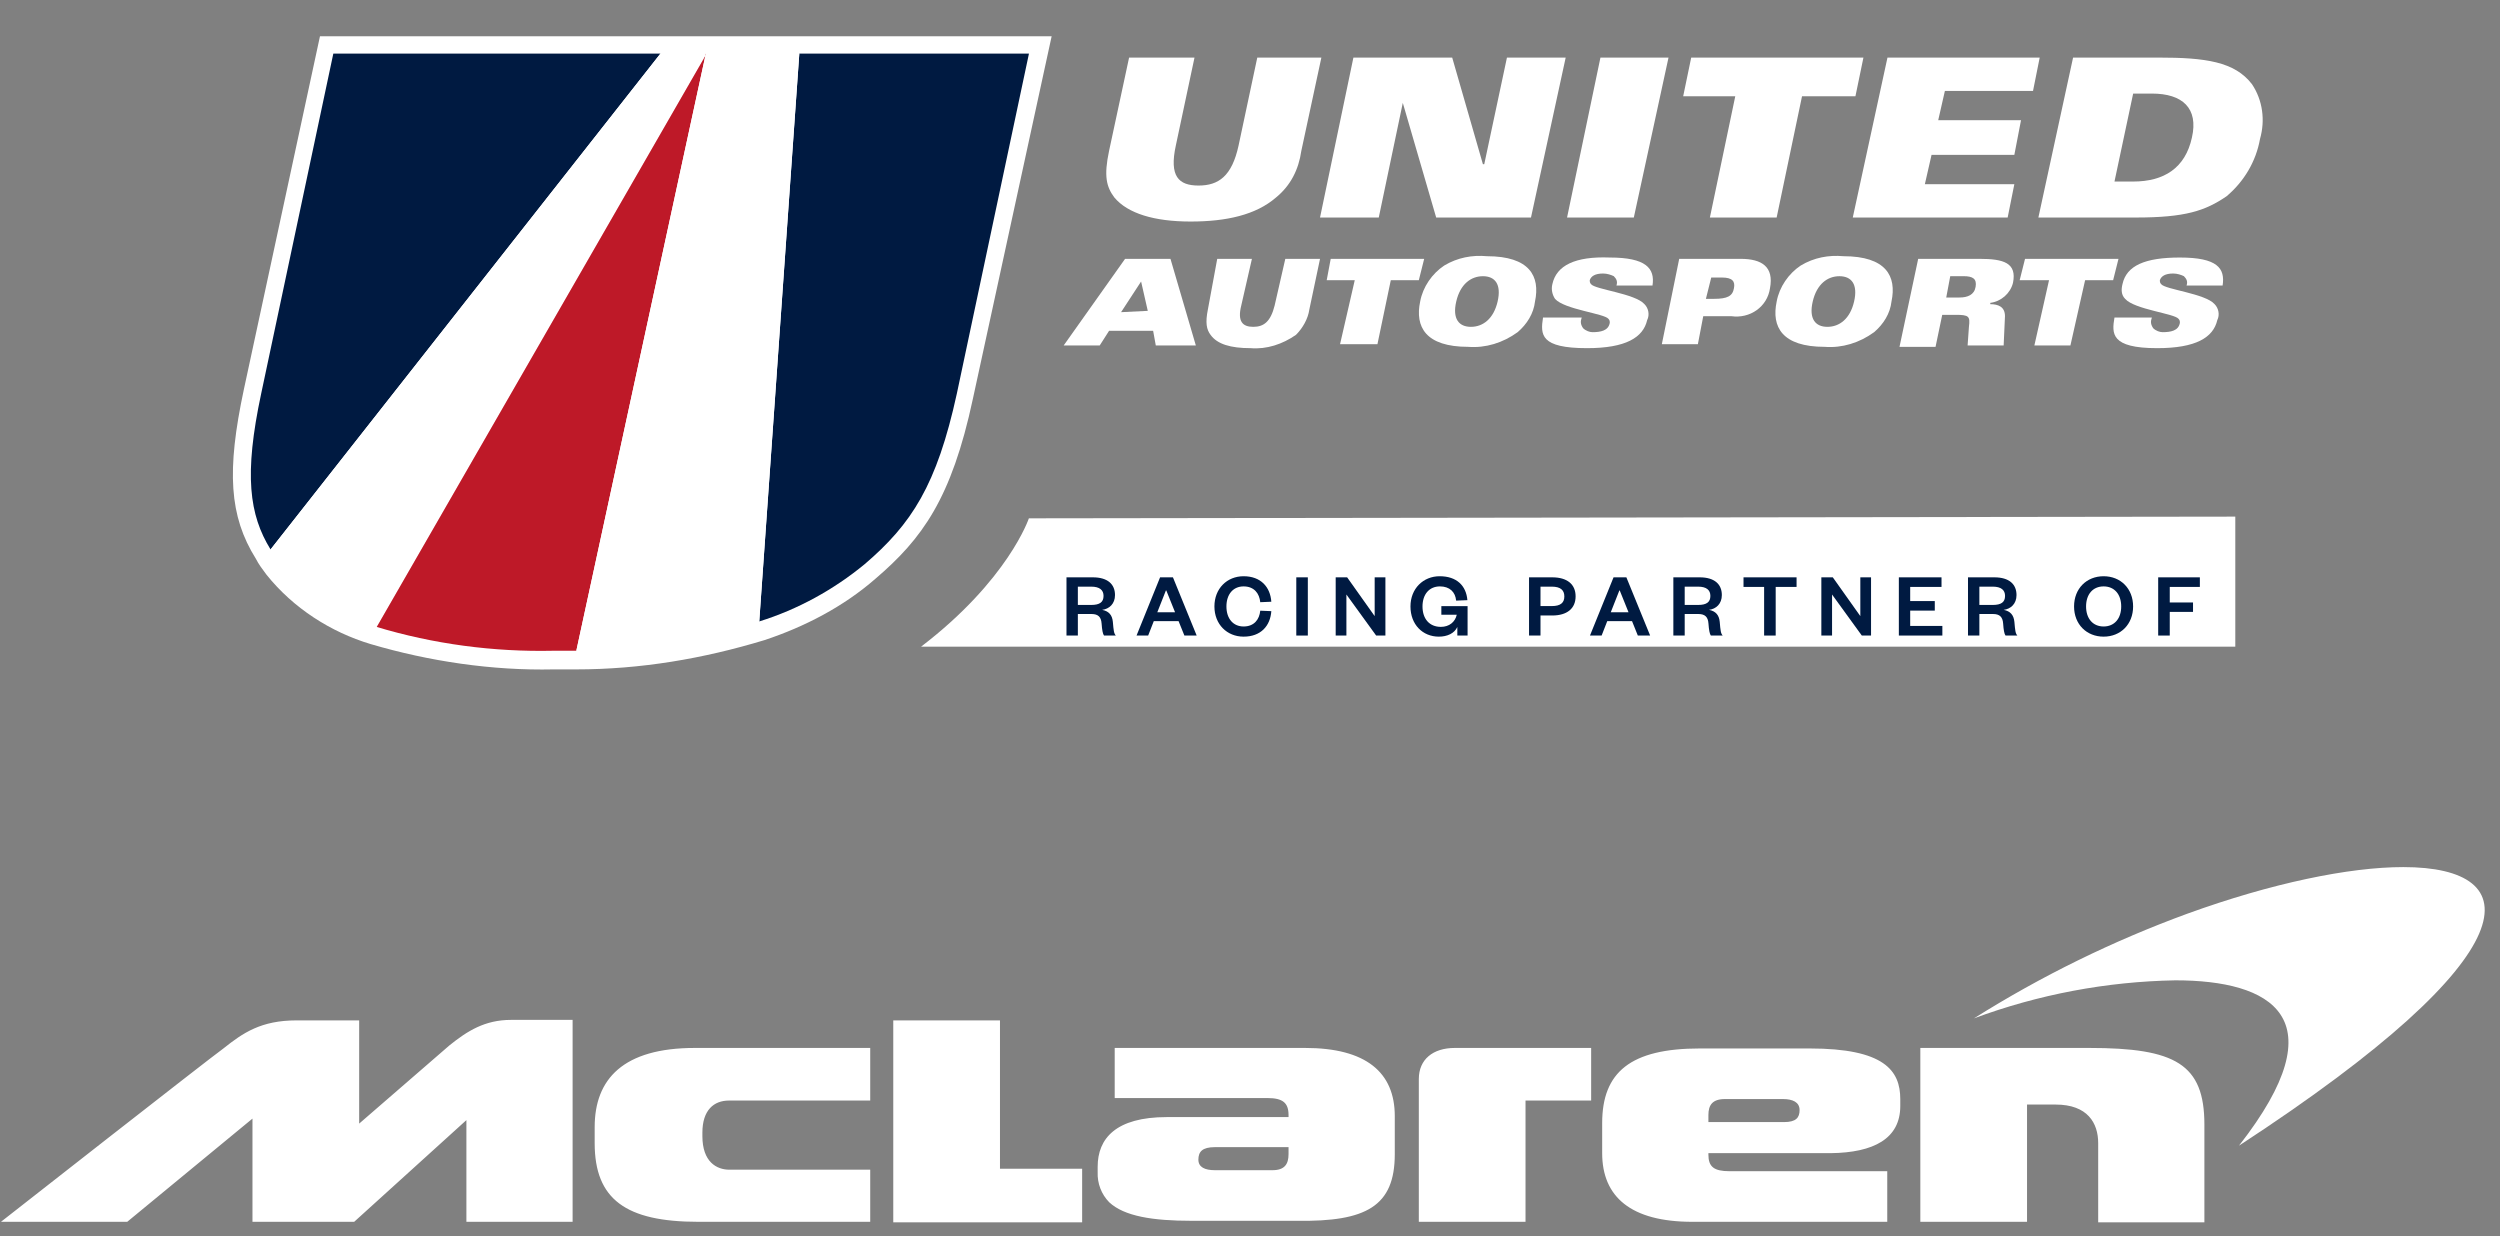
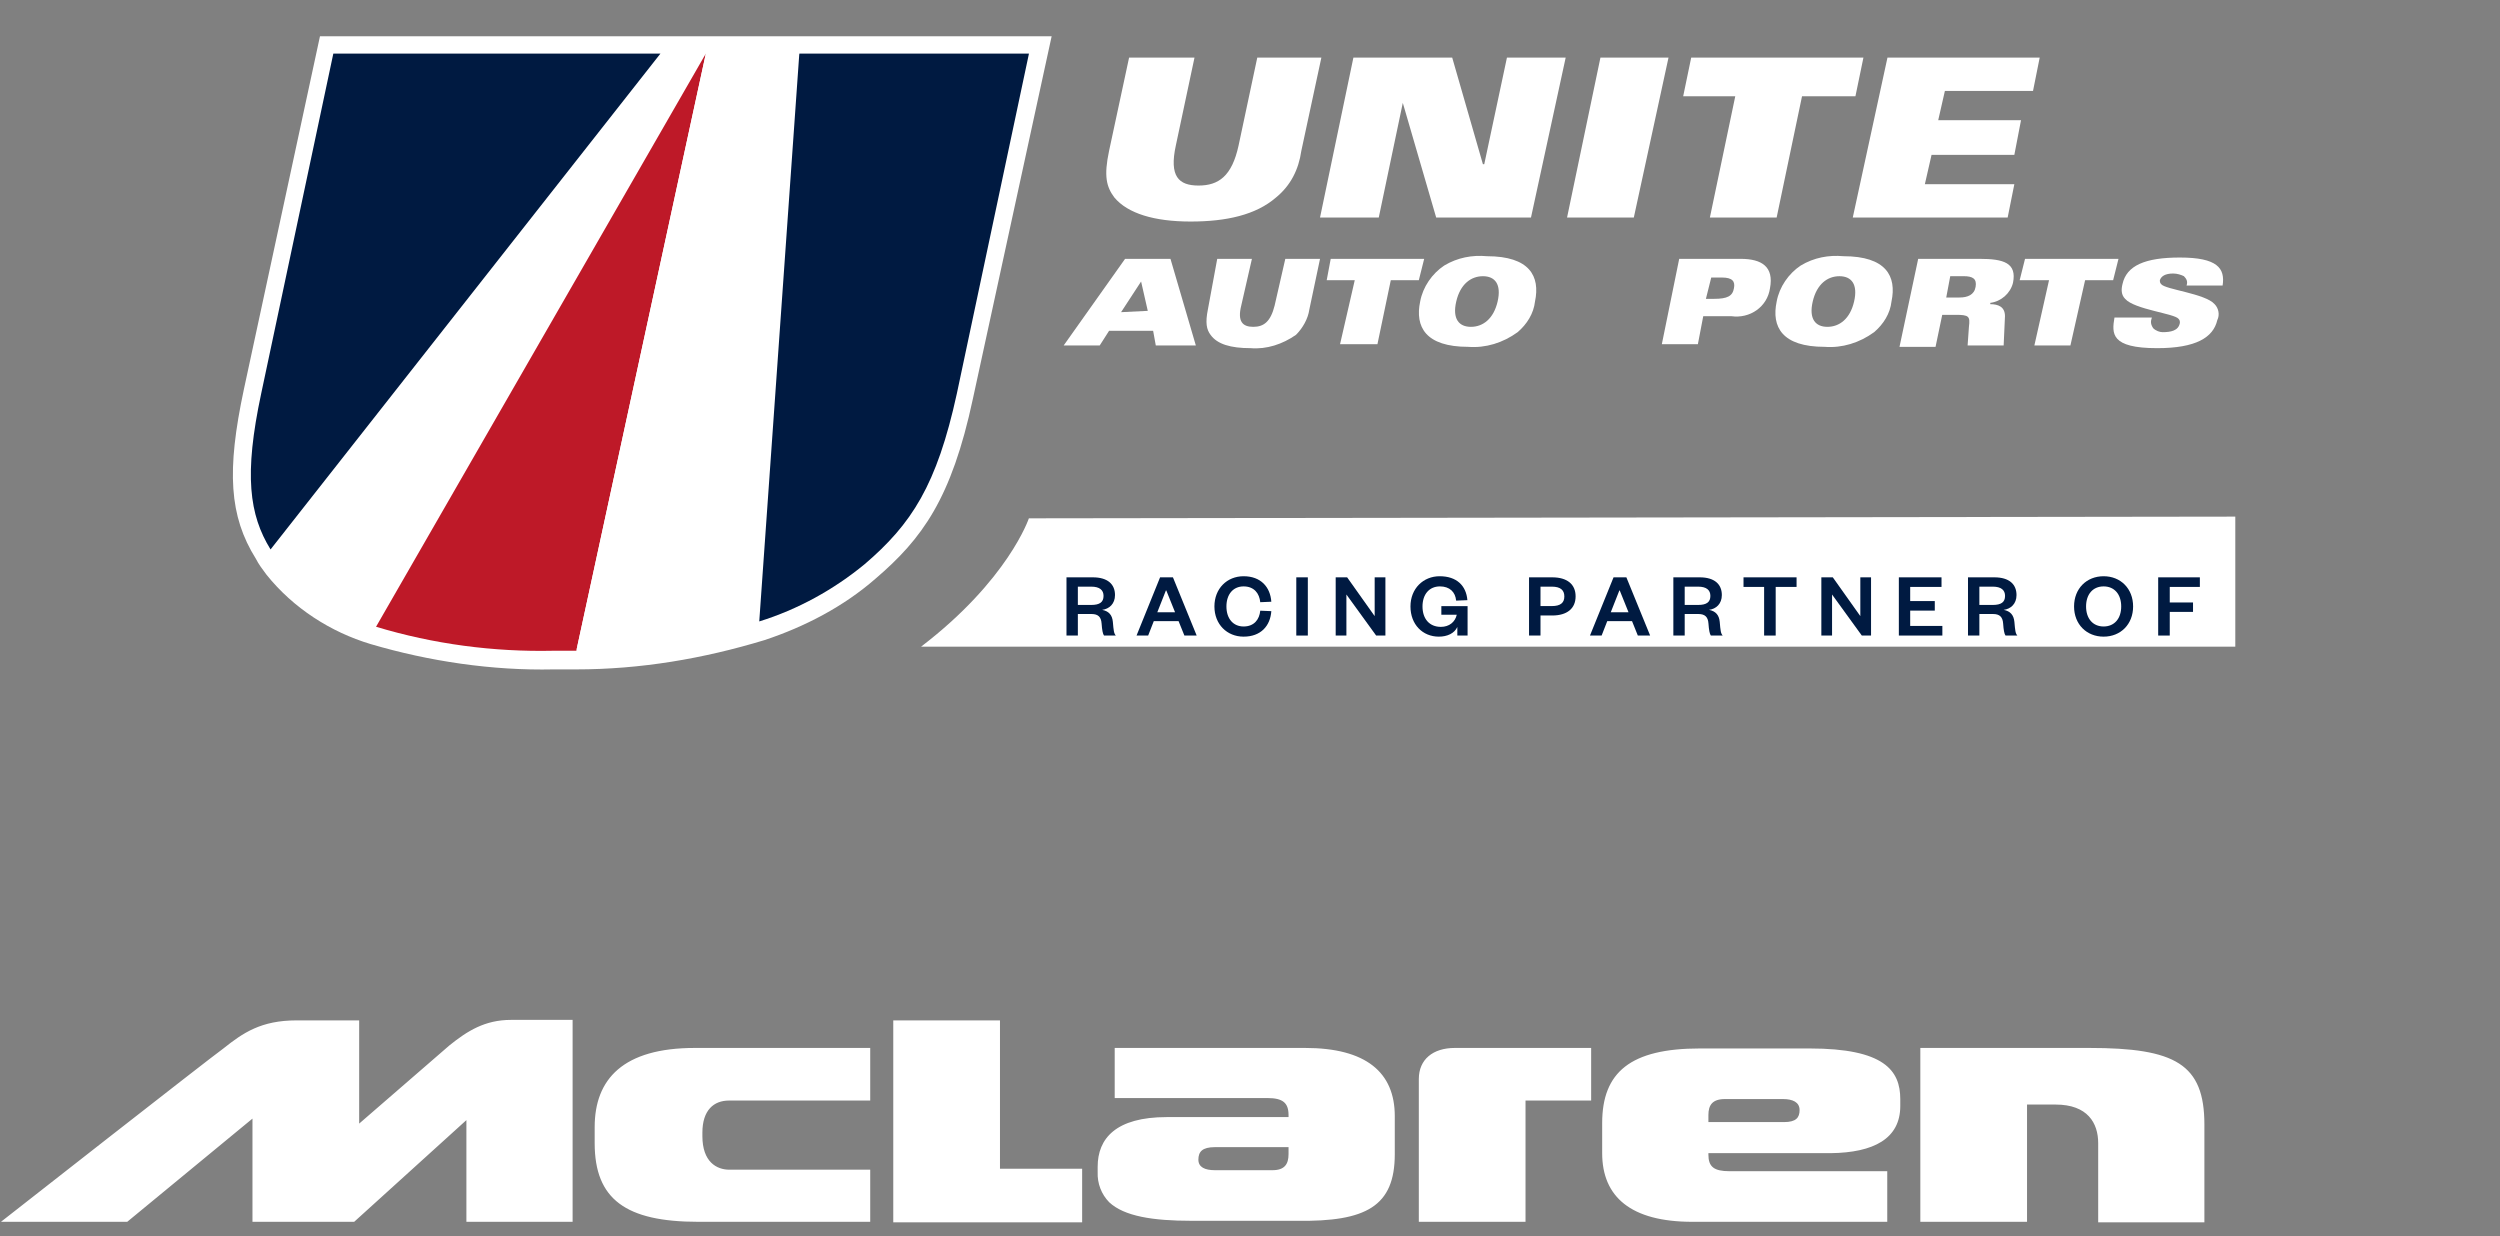
<svg xmlns="http://www.w3.org/2000/svg" width="91" height="45" viewBox="0 0 91 45" fill="none">
  <rect x="0" y="0" width="91" height="45" fill="#808080" stroke="none" />
  <path d="M33.527 23.539C36.704 21.109 37.451 18.867 37.451 18.867L81.365 18.805V23.539H33.527Z" fill="white" />
  <path d="M11.647 1.32L8.876 14.178C8.245 17.137 8.342 18.787 9.314 20.339C9.411 20.534 9.557 20.728 9.703 20.922C10.675 22.135 12.036 23.008 13.493 23.445C15.632 24.075 17.916 24.415 20.152 24.366C20.346 24.366 20.541 24.366 20.686 24.366C20.784 24.366 20.881 24.366 20.978 24.366C23.311 24.366 25.595 23.978 27.831 23.299C29.289 22.814 30.698 22.086 31.865 21.067C33.566 19.612 34.635 18.156 35.413 14.517L38.28 1.32H11.647Z" fill="white" />
  <path d="M20.784 1.951H12.133L9.508 14.323C8.876 17.283 9.071 18.738 9.848 20L24.04 1.951H20.784Z" fill="#001A41" />
  <path d="M29.095 1.951L27.637 22.62C29.046 22.183 30.358 21.456 31.476 20.534C33.177 19.078 34.1 17.671 34.83 14.323L37.454 1.951H29.095Z" fill="#001A41" />
  <path d="M25.692 1.951L13.688 22.814C15.777 23.445 17.964 23.736 20.151 23.687C20.443 23.687 20.686 23.687 20.978 23.687L25.692 1.951Z" fill="#BE1928" />
-   <path d="M24.04 1.951L9.849 20C9.946 20.194 10.092 20.34 10.189 20.534C11.112 21.65 12.327 22.474 13.688 22.863L25.693 1.999L24.04 1.951Z" fill="white" />
-   <path d="M28.998 1.951H25.693L20.978 23.687C23.263 23.687 25.498 23.348 27.637 22.62L29.095 1.951H28.998Z" fill="white" />
+   <path d="M28.998 1.951H25.693L20.978 23.687L29.095 1.951H28.998Z" fill="white" />
  <path d="M41.099 2.096H43.48L42.8 5.298C42.557 6.414 42.897 6.754 43.626 6.754C44.355 6.754 44.841 6.414 45.084 5.298L45.765 2.096H48.098L47.368 5.492C47.271 6.171 46.98 6.754 46.445 7.19C45.716 7.821 44.647 8.064 43.335 8.064C42.022 8.064 41.05 7.772 40.564 7.19C40.273 6.802 40.175 6.414 40.37 5.492L41.099 2.096Z" fill="white" />
  <path d="M49.264 2.096H52.86L53.978 5.977H54.027L54.853 2.096H56.991L55.728 7.918H52.277L51.062 3.745L50.187 7.918H48.049L49.264 2.096Z" fill="white" />
  <path d="M58.256 2.096H60.734L59.471 7.918H57.041L58.256 2.096Z" fill="white" />
  <path d="M63.164 3.503H61.268L61.56 2.096H67.829L67.538 3.503H65.594L64.67 7.918H62.24L63.164 3.503Z" fill="white" />
  <path d="M68.704 2.096H74.245L74.002 3.309H70.794L70.551 4.376H73.565L73.322 5.638H70.308L70.065 6.705H73.322L73.079 7.918H67.441L68.704 2.096Z" fill="white" />
-   <path d="M76.967 6.608H77.647C78.765 6.608 79.543 6.123 79.786 5.007C80.029 3.939 79.446 3.406 78.328 3.406H77.647L76.967 6.608ZM75.46 2.096H78.571C80.272 2.096 81.341 2.241 81.973 3.066C82.362 3.648 82.459 4.376 82.265 5.055C82.119 5.88 81.681 6.608 81.05 7.142C80.272 7.675 79.543 7.918 77.745 7.918H74.197L75.46 2.096Z" fill="white" />
  <path d="M41.779 11.315L41.536 10.247L40.807 11.363L41.779 11.315ZM40.953 9.422H42.605L43.529 12.576H42.071L41.974 12.042H40.37L40.029 12.576H38.717L40.953 9.422Z" fill="white" />
  <path d="M44.307 9.422H45.57L45.182 11.12C45.036 11.703 45.23 11.897 45.619 11.897C46.008 11.897 46.251 11.703 46.397 11.12L46.785 9.422H48.049L47.66 11.266C47.612 11.606 47.417 11.945 47.174 12.188C46.688 12.528 46.105 12.722 45.522 12.673C44.793 12.673 44.307 12.528 44.064 12.188C43.918 11.994 43.869 11.751 43.967 11.266L44.307 9.422Z" fill="white" />
  <path d="M49.313 10.199H48.292L48.438 9.422H51.84L51.645 10.199H50.625L50.139 12.528H48.778L49.313 10.199Z" fill="white" />
  <path d="M53.979 10.054C53.541 10.054 53.152 10.345 53.007 10.976C52.861 11.606 53.104 11.897 53.541 11.897C53.979 11.897 54.367 11.606 54.513 10.976C54.659 10.345 54.416 10.054 53.979 10.054ZM55.242 12.091C54.708 12.48 54.076 12.674 53.444 12.625C51.889 12.625 51.5 11.897 51.694 10.976C51.791 10.442 52.132 9.957 52.569 9.666C53.055 9.374 53.59 9.277 54.124 9.326C55.68 9.326 56.068 10.054 55.874 10.976C55.825 11.412 55.582 11.8 55.242 12.091Z" fill="white" />
-   <path d="M57.575 11.557C57.526 11.703 57.526 11.8 57.624 11.945C57.721 12.042 57.867 12.091 57.964 12.091C58.255 12.091 58.547 12.042 58.596 11.751C58.596 11.703 58.596 11.654 58.547 11.606C58.401 11.412 56.943 11.266 56.603 10.878C56.506 10.732 56.457 10.538 56.506 10.344C56.652 9.665 57.332 9.325 58.596 9.374C59.908 9.374 60.248 9.762 60.151 10.393H58.839C58.887 10.247 58.839 10.15 58.742 10.053C58.644 10.005 58.498 9.956 58.353 9.956C58.061 9.956 57.915 10.053 57.867 10.198C57.867 10.247 57.867 10.296 57.915 10.344C58.061 10.538 59.519 10.684 59.859 11.072C60.005 11.217 60.054 11.46 59.956 11.654C59.811 12.285 59.179 12.673 57.769 12.673C56.068 12.673 56.068 12.188 56.166 11.557H57.575Z" fill="white" />
  <path d="M62.095 10.878H62.386C62.873 10.878 63.067 10.781 63.116 10.49C63.164 10.247 63.067 10.102 62.678 10.102H62.289L62.095 10.878ZM61.123 9.422H63.359C64.136 9.422 64.574 9.713 64.428 10.49C64.331 11.169 63.699 11.606 63.018 11.509H61.998L61.803 12.528H60.491L61.123 9.422Z" fill="white" />
  <path d="M66.955 10.054C66.517 10.054 66.129 10.345 65.983 10.976C65.837 11.606 66.08 11.897 66.517 11.897C66.955 11.897 67.344 11.606 67.489 10.976C67.635 10.345 67.392 10.054 66.955 10.054ZM68.218 12.091C67.684 12.48 67.052 12.674 66.42 12.625C64.865 12.625 64.476 11.897 64.671 10.976C64.768 10.442 65.108 9.957 65.545 9.666C66.031 9.374 66.566 9.277 67.101 9.326C68.656 9.326 69.045 10.054 68.85 10.976C68.802 11.412 68.559 11.8 68.218 12.091Z" fill="white" />
  <path d="M70.843 10.829H71.329C71.621 10.829 71.864 10.732 71.912 10.441C71.961 10.15 71.815 10.053 71.475 10.053H70.989L70.843 10.829ZM69.822 9.422H72.058C72.933 9.422 73.419 9.568 73.273 10.296C73.176 10.684 72.836 10.975 72.447 11.024V11.072C72.739 11.072 72.981 11.169 72.981 11.509L72.933 12.576H71.621L71.669 11.897C71.718 11.509 71.669 11.46 71.183 11.46H70.697L70.454 12.625H69.142L69.822 9.422Z" fill="white" />
  <path d="M74.585 10.199H73.516L73.711 9.422H77.113L76.918 10.199H75.898L75.363 12.576H74.051L74.585 10.199Z" fill="white" />
  <path d="M78.328 11.557C78.279 11.703 78.279 11.8 78.376 11.946C78.473 12.043 78.619 12.091 78.716 12.091C79.008 12.091 79.299 12.043 79.348 11.752C79.348 11.703 79.348 11.654 79.299 11.606C79.154 11.412 77.696 11.266 77.355 10.878C77.21 10.733 77.21 10.539 77.258 10.344C77.404 9.665 78.084 9.374 79.348 9.374C80.709 9.374 81.001 9.762 80.903 10.393H79.591C79.64 10.247 79.591 10.15 79.494 10.053C79.397 10.005 79.251 9.956 79.105 9.956C78.814 9.956 78.668 10.053 78.619 10.199C78.619 10.247 78.619 10.296 78.668 10.344C78.814 10.539 80.272 10.684 80.612 11.072C80.757 11.218 80.806 11.46 80.709 11.654C80.563 12.285 79.931 12.673 78.522 12.673C76.821 12.673 76.869 12.14 76.967 11.557H78.328Z" fill="white" />
  <path d="M78.979 23.134H78.558V21.015H80.075V21.364H78.979V21.93H79.826V22.273H78.979V23.134Z" fill="#001A41" />
  <path d="M77.645 22.075C77.645 22.727 77.188 23.174 76.572 23.174C75.954 23.174 75.496 22.727 75.496 22.075C75.496 21.422 75.954 20.975 76.572 20.975C77.188 20.975 77.645 21.422 77.645 22.075ZM77.212 22.075C77.212 21.631 76.963 21.345 76.572 21.345C76.182 21.345 75.933 21.631 75.933 22.075C75.933 22.518 76.182 22.804 76.572 22.804C76.963 22.804 77.212 22.518 77.212 22.075Z" fill="#001A41" />
  <path d="M73.432 23.134H73.001C72.957 23.076 72.93 22.932 72.914 22.696C72.897 22.458 72.789 22.35 72.547 22.35H72.049V23.134H71.635V21.015H72.594C73.136 21.015 73.401 21.267 73.401 21.66C73.401 21.98 73.193 22.165 72.934 22.199C73.176 22.246 73.3 22.387 73.324 22.636C73.351 22.949 73.361 23.056 73.432 23.134ZM72.049 22.02H72.537C72.843 22.02 72.984 21.919 72.984 21.691C72.984 21.479 72.843 21.354 72.537 21.354H72.049V22.02Z" fill="#001A41" />
  <path d="M70.702 22.784V23.134H69.118V21.015H70.671V21.364H69.531V21.879H70.426V22.226H69.531V22.784H70.702Z" fill="#001A41" />
  <path d="M66.714 21.015L67.716 22.427V21.015H68.106V23.134H67.77L66.687 21.64V23.134H66.297V21.015H66.714Z" fill="#001A41" />
  <path d="M64.635 23.134H64.214V21.364H63.464V21.015H65.395V21.364H64.635V23.134Z" fill="#001A41" />
  <path d="M62.706 23.134H62.275C62.231 23.076 62.205 22.932 62.188 22.696C62.171 22.458 62.063 22.35 61.821 22.35H61.323V23.134H60.91V21.015H61.868C62.41 21.015 62.675 21.267 62.675 21.66C62.675 21.98 62.467 22.165 62.208 22.199C62.45 22.246 62.575 22.387 62.598 22.636C62.625 22.949 62.635 23.056 62.706 23.134ZM61.323 22.02H61.811C62.117 22.02 62.258 21.919 62.258 21.691C62.258 21.479 62.117 21.354 61.811 21.354H61.323V22.02Z" fill="#001A41" />
  <path d="M58.733 21.015H59.2L60.065 23.134H59.617L59.406 22.609H58.504L58.299 23.134H57.875L58.733 21.015ZM58.945 21.492L58.632 22.286H59.278L58.958 21.492H58.945Z" fill="#001A41" />
  <path d="M56.074 22.061H56.488C56.804 22.061 56.942 21.94 56.942 21.711C56.942 21.482 56.804 21.354 56.488 21.354H56.074V22.061ZM56.074 22.404V23.134H55.657V21.015H56.501C57.043 21.015 57.352 21.267 57.352 21.707C57.352 22.148 57.043 22.404 56.501 22.404H56.074Z" fill="#001A41" />
  <path d="M52.374 23.174C51.782 23.174 51.341 22.73 51.341 22.075C51.341 21.422 51.809 20.975 52.404 20.975C53.016 20.975 53.369 21.311 53.413 21.846L53.003 21.863C52.976 21.55 52.767 21.345 52.414 21.345C52.027 21.345 51.779 21.631 51.779 22.075C51.779 22.529 52.034 22.818 52.448 22.818C52.747 22.818 52.966 22.646 53.026 22.377H52.465V22.064H53.42V23.134H53.047V22.821C52.942 23.057 52.676 23.174 52.374 23.174Z" fill="#001A41" />
  <path d="M49.036 21.015L50.038 22.427V21.015H50.429V23.134H50.092L49.009 21.64V23.134H48.619V21.015H49.036Z" fill="#001A41" />
  <path d="M47.185 21.015H47.605V23.134H47.185V21.015Z" fill="#001A41" />
  <path d="M44.205 22.075C44.205 21.422 44.665 20.975 45.267 20.975C45.893 20.975 46.239 21.368 46.276 21.903L45.873 21.92C45.843 21.604 45.654 21.345 45.267 21.345C44.891 21.345 44.642 21.627 44.642 22.075C44.642 22.522 44.891 22.804 45.267 22.804C45.654 22.804 45.843 22.545 45.873 22.229L46.276 22.246C46.239 22.784 45.893 23.174 45.267 23.174C44.665 23.174 44.205 22.727 44.205 22.075Z" fill="#001A41" />
  <path d="M42.227 21.015H42.695L43.559 23.134H43.112L42.9 22.609H41.998L41.793 23.134H41.37L42.227 21.015ZM42.439 21.492L42.126 22.286H42.772L42.453 21.492H42.439Z" fill="#001A41" />
  <path d="M40.616 23.134H40.186C40.142 23.076 40.115 22.932 40.098 22.696C40.081 22.458 39.974 22.35 39.731 22.35H39.234V23.134H38.82V21.015H39.779C40.32 21.015 40.586 21.267 40.586 21.66C40.586 21.98 40.377 22.165 40.118 22.199C40.361 22.246 40.485 22.387 40.508 22.636C40.535 22.949 40.545 23.056 40.616 23.134ZM39.234 22.02H39.721C40.028 22.02 40.169 21.919 40.169 21.691C40.169 21.479 40.028 21.354 39.721 21.354H39.234V22.02Z" fill="#001A41" />
  <g clip-path="url(#clip0_7479_1583)">
    <path d="M16.977 44.474H20.843V37.124H18.6C17.652 37.124 17.014 37.525 16.357 38.054C15.646 38.674 13.074 40.899 13.074 40.899V37.142H10.795C9.5 37.142 8.843 37.598 8.132 38.164C7.622 38.528 0.035 44.474 0.035 44.474H4.631L9.19 40.717V44.474H12.892L16.977 40.772V44.474ZM25.421 44.474H31.676V42.577H26.551C26.077 42.577 25.567 42.285 25.567 41.355V41.227C25.567 40.407 25.986 40.06 26.533 40.06H31.676V38.145H25.293C22.685 38.145 21.646 39.276 21.646 41.027V41.61C21.646 43.653 22.776 44.474 25.421 44.474ZM39.39 42.541H36.399V37.142H32.515V44.492H39.39V42.541ZM46.903 42.012C46.903 42.376 46.757 42.595 46.32 42.595H44.223C43.858 42.595 43.621 42.486 43.621 42.212C43.621 41.92 43.767 41.756 44.223 41.756H46.903V42.012ZM50.77 42.012V40.626C50.77 39.039 49.73 38.145 47.505 38.145H40.575V39.969H46.137C46.703 39.969 46.903 40.151 46.903 40.589V40.662H42.472C40.612 40.662 39.955 41.446 39.955 42.468V42.668C39.947 42.869 39.98 43.07 40.052 43.258C40.124 43.447 40.234 43.618 40.375 43.762C40.922 44.273 41.961 44.437 43.365 44.437H47.213C49.73 44.474 50.77 43.908 50.77 42.012ZM55.493 40.06H57.918V38.145H52.958C52.156 38.145 51.645 38.565 51.645 39.276V44.474H55.529V40.06H55.493ZM65.505 40.407C65.505 40.68 65.377 40.844 64.939 40.844H62.186V40.589C62.186 40.224 62.331 40.006 62.788 40.006H64.903C65.249 40.006 65.505 40.115 65.505 40.407ZM69.17 40.261V40.006C69.17 38.966 68.587 38.164 65.869 38.164H61.876C59.359 38.164 58.319 39.021 58.319 40.881V41.975C58.319 43.562 59.359 44.474 61.602 44.474H68.696V42.632H62.952C62.386 42.632 62.186 42.468 62.186 42.03V41.975H66.635C68.204 41.957 69.17 41.446 69.17 40.261ZM80.24 44.474V40.936C80.24 38.729 79.182 38.145 76.046 38.145H69.9V44.474H73.784V40.206H74.824C75.991 40.206 76.374 40.881 76.374 41.61V44.492H80.24L80.24 44.474Z" fill="white" />
-     <path d="M87.48 31.562C85.511 31.562 82.684 32.146 79.62 33.258C76.904 34.252 74.3 35.529 71.851 37.069C74.199 36.197 76.678 35.729 79.183 35.684C82.647 35.684 85.164 37.015 81.499 41.702C92.313 34.644 92.003 31.562 87.48 31.562Z" fill="white" />
  </g>
  <defs>
    <clipPath id="clip0_7479_1583">
      <rect width="90.717" height="12.93" fill="white" transform="translate(0.035 31.562)" />
    </clipPath>
  </defs>
</svg>